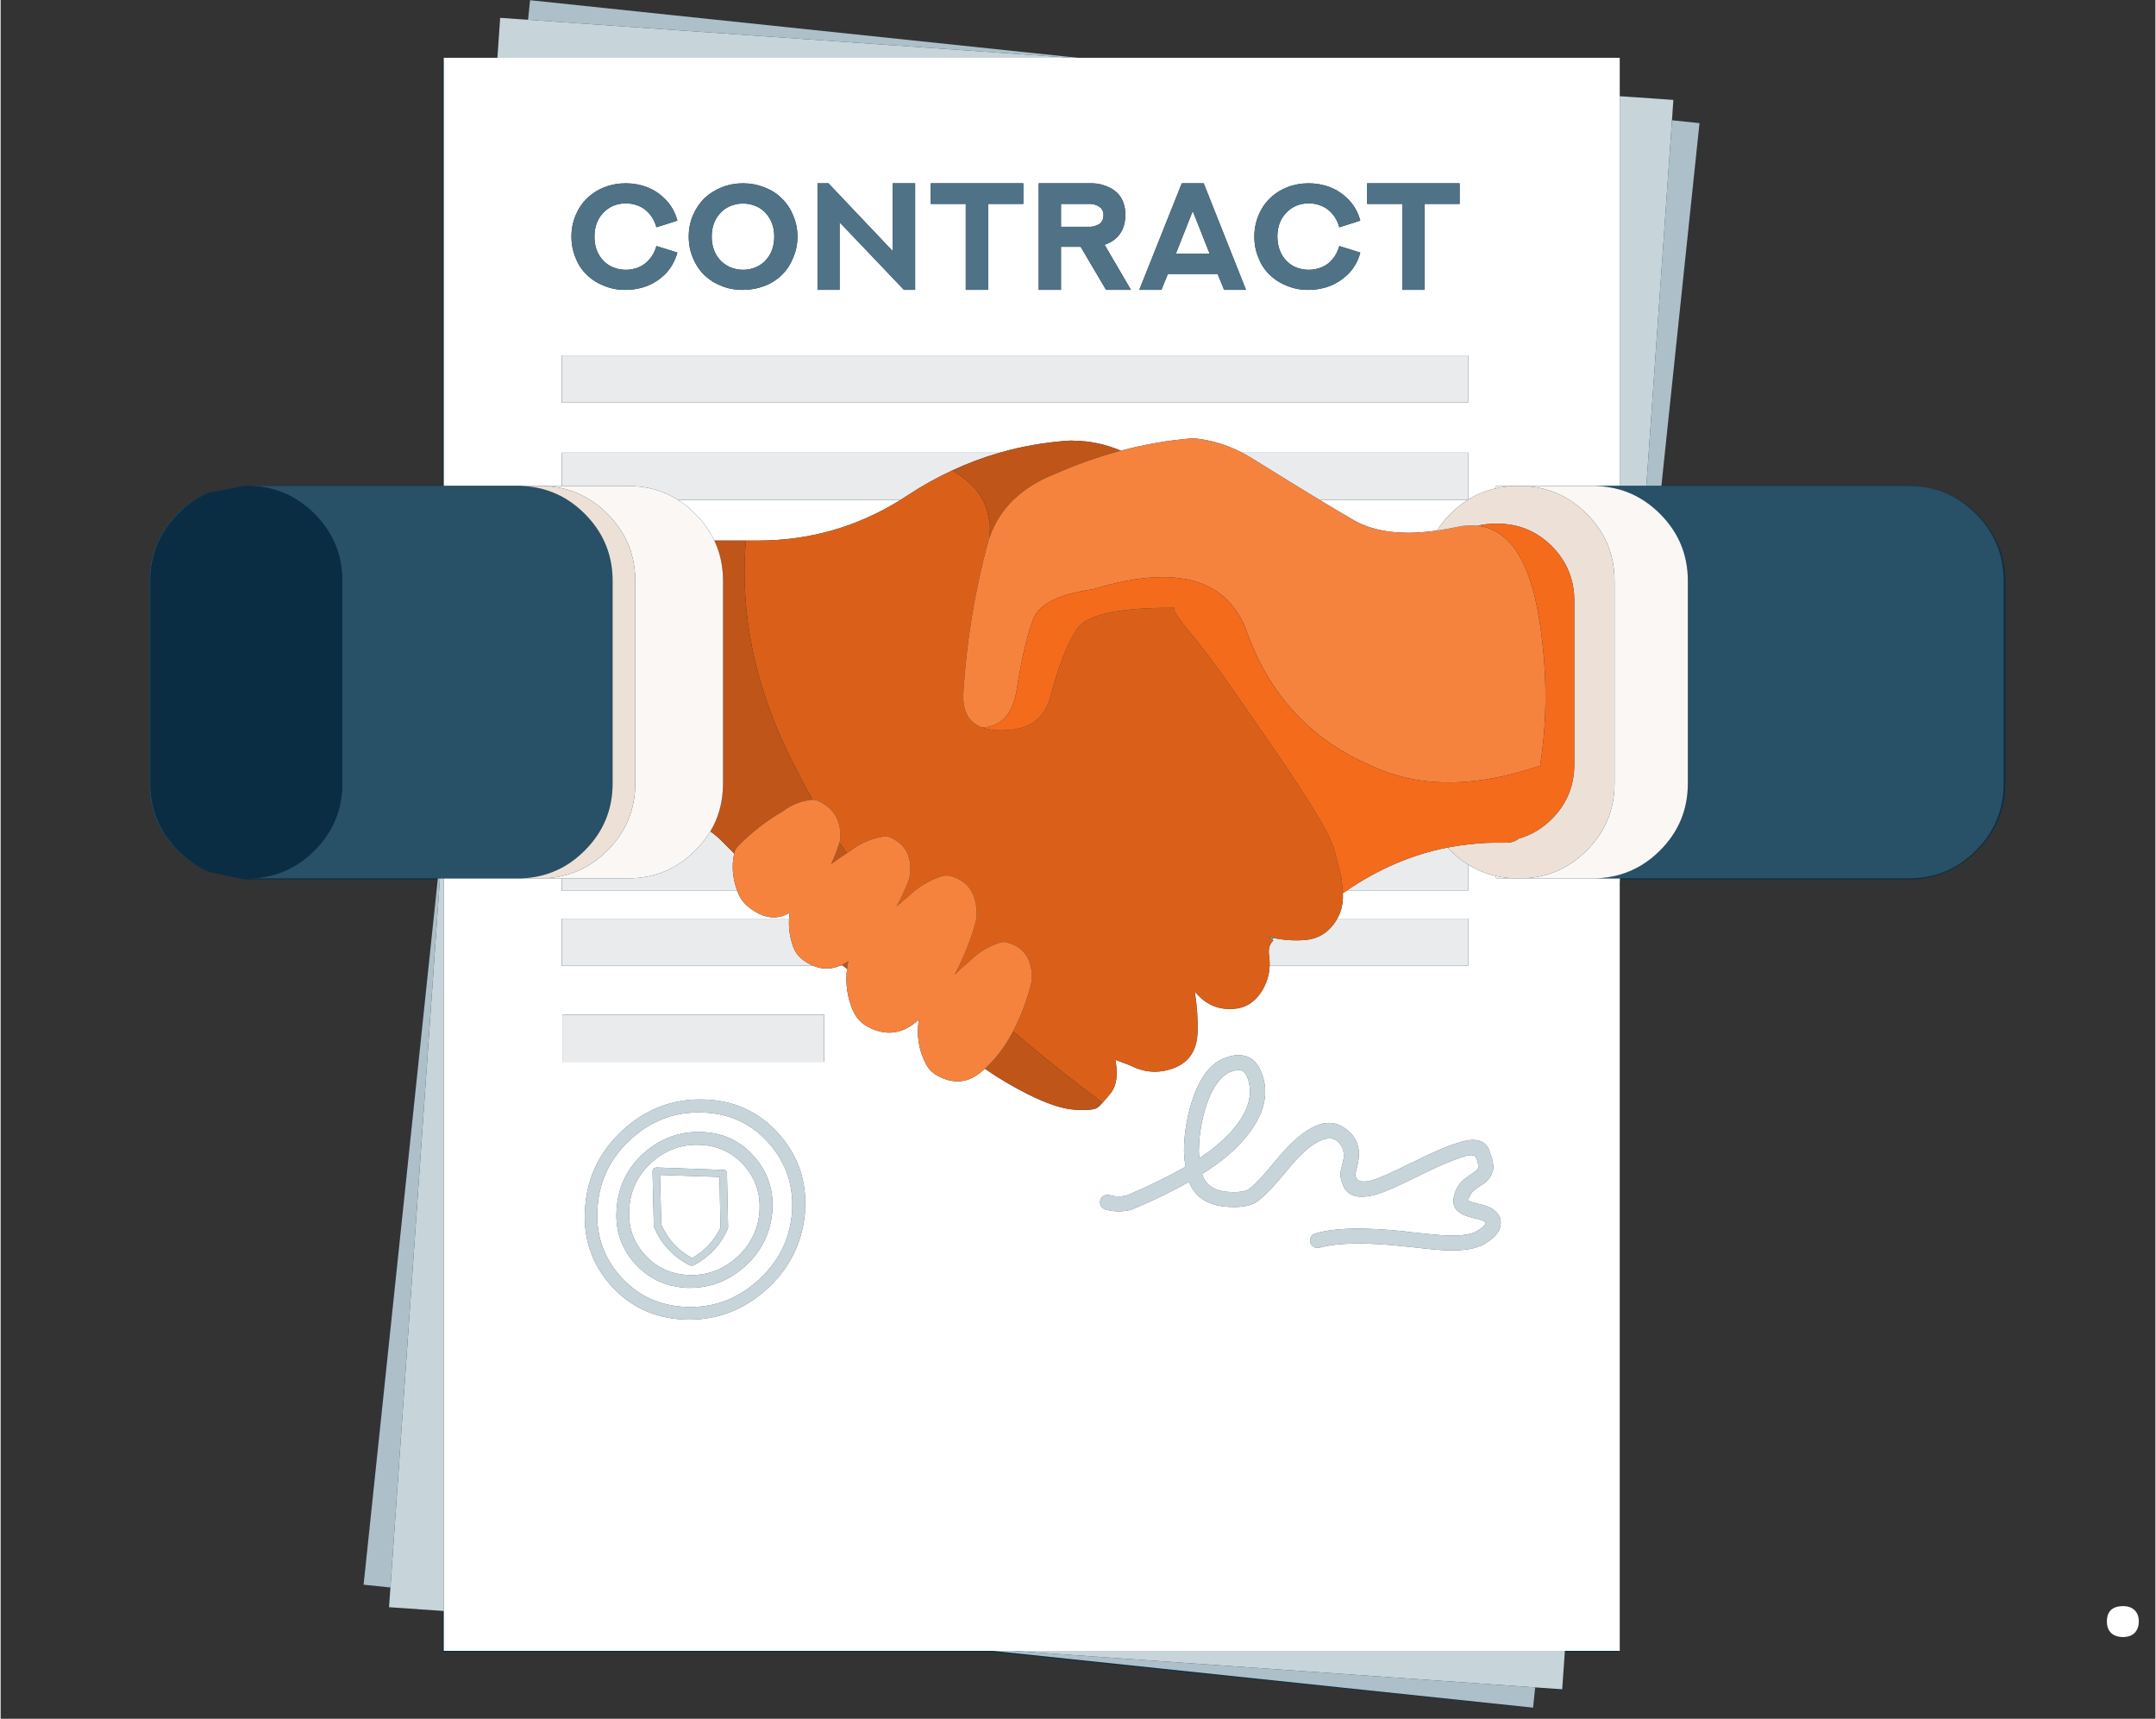
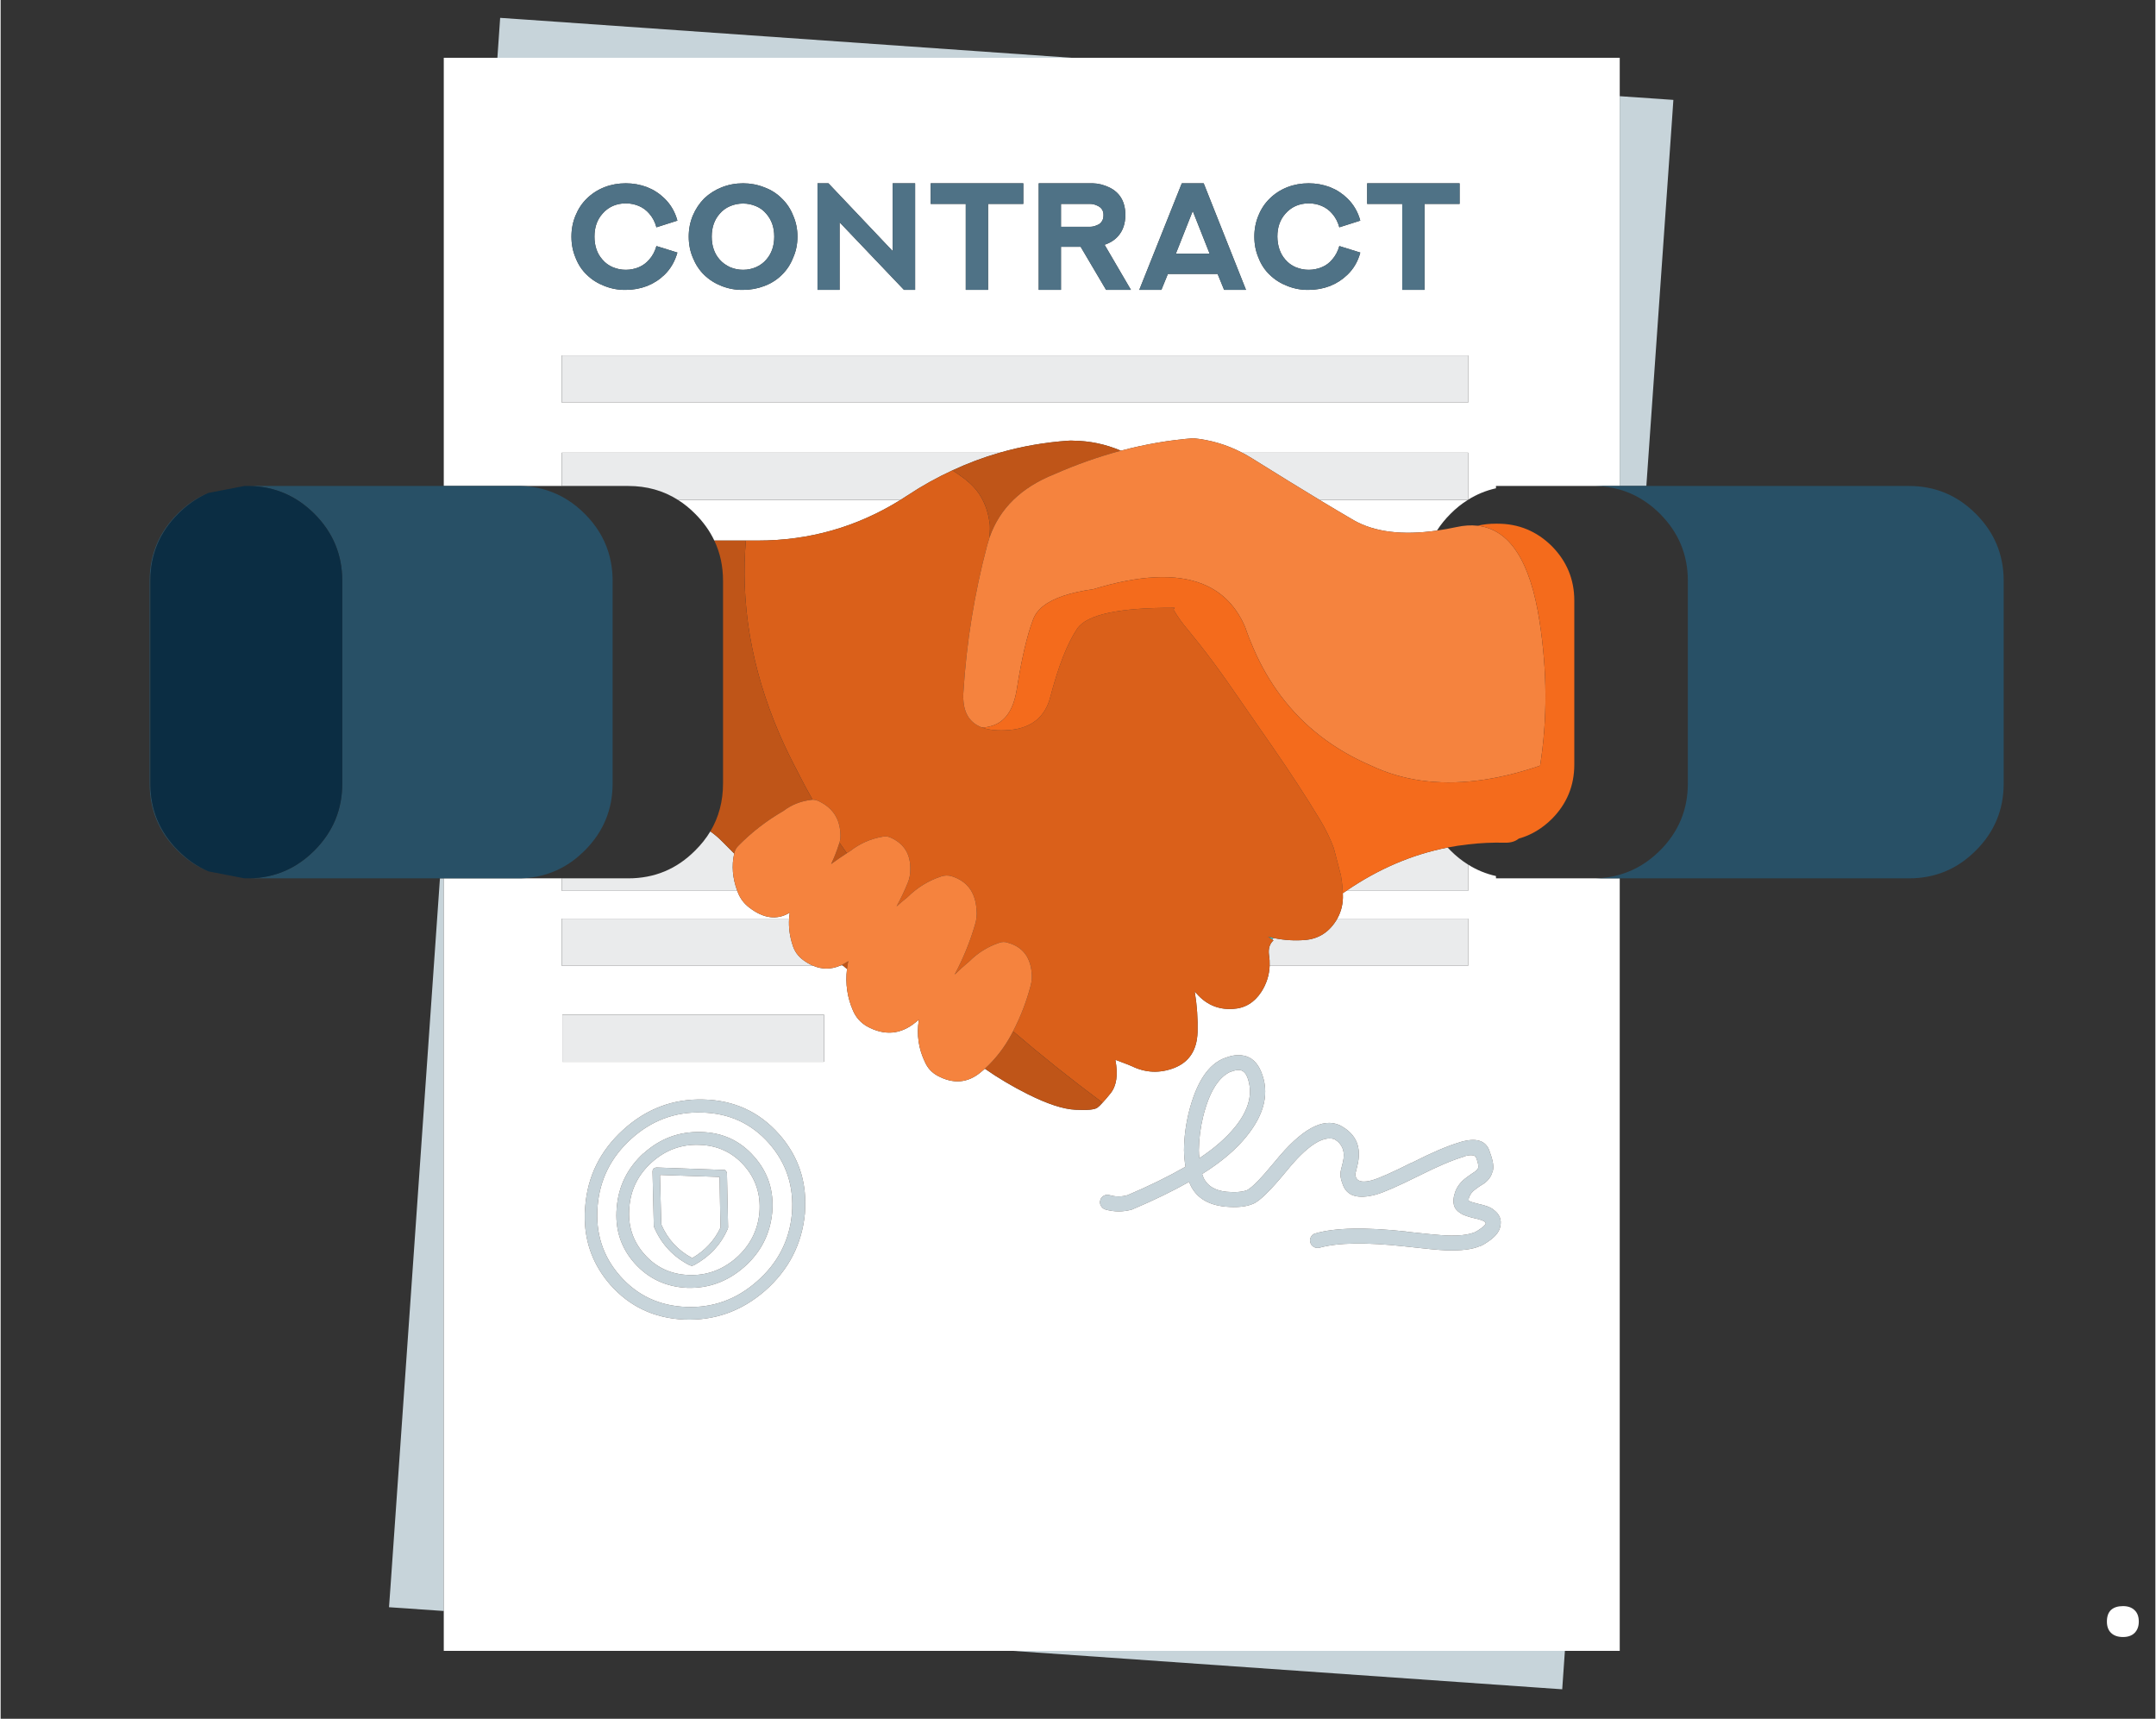
<svg xmlns="http://www.w3.org/2000/svg" width="276" viewBox="0 0 206.88 165" height="220" preserveAspectRatio="xMidYMid meet">
  <rect x="0" y="0" width="206.88" height="165" fill="#333333" stroke="none" />
  <defs>
    <g />
    <clipPath id="4f5ed92228">
-       <path d="M 14.305 0.02 L 192.477 0.02 L 192.477 163.984 L 14.305 163.984 Z M 14.305 0.02 " clip-rule="nonzero" />
-     </clipPath>
+       </clipPath>
    <clipPath id="d3f6b94095">
      <path d="M 34.617 0.02 L 163.258 0.02 L 163.258 163.984 L 34.617 163.984 Z M 34.617 0.02 " clip-rule="nonzero" />
    </clipPath>
    <clipPath id="28204fb403">
      <path d="M 14.305 46 L 192.477 46 L 192.477 85 L 14.305 85 Z M 14.305 46 " clip-rule="nonzero" />
    </clipPath>
    <clipPath id="1c91490e1d">
      <path d="M 14.305 46 L 33 46 L 33 85 L 14.305 85 Z M 14.305 46 " clip-rule="nonzero" />
    </clipPath>
  </defs>
  <g clip-path="url(#4f5ed92228)">
    <path fill="#0b2d43" d="M 189.723 49.316 C 187.953 47.535 185.73 46.637 183.211 46.637 L 159.453 46.637 L 163.113 11.812 L 160.469 11.539 L 160.586 9.59 L 155.418 9.234 L 155.418 5.637 L 103.445 5.637 L 50.832 0.062 L 50.637 1.922 L 47.961 1.77 L 47.695 5.637 L 42.457 5.637 L 42.457 46.637 L 23.41 46.637 L 19.953 47.312 C 18.867 47.75 17.879 48.422 16.98 49.32 C 15.195 51.105 14.305 53.254 14.305 55.762 L 14.305 75.211 C 14.305 77.73 15.195 79.875 16.98 81.645 C 17.879 82.547 18.875 83.27 19.965 83.703 L 23.41 84.426 L 41.977 84.426 L 34.848 152.184 L 37.426 152.426 L 37.246 154.301 L 42.457 154.652 L 42.457 158.586 L 95.223 158.586 L 147.133 163.984 L 147.336 162.016 L 149.93 162.234 L 150.188 158.586 L 155.418 158.586 L 155.418 84.715 L 155.496 84.426 L 183.211 84.426 C 185.73 84.426 187.953 83.48 189.723 81.699 C 191.504 79.93 192.477 77.73 192.477 75.211 L 192.477 55.762 C 192.477 53.254 191.504 51.102 189.723 49.316 " fill-opacity="1" fill-rule="evenodd" />
  </g>
  <g clip-path="url(#d3f6b94095)">
-     <path fill="#adbfc8" d="M 97.137 158.477 L 147.336 161.988 L 147.133 163.934 L 95.223 158.477 Z M 37.426 152.398 L 34.848 152.133 L 41.977 84.32 L 42.18 84.32 Z M 50.637 1.898 L 50.832 0.02 L 103.445 5.547 L 102.805 5.547 Z M 155.496 84.32 L 155.453 84.715 L 155.453 84.32 Z M 158.008 46.652 L 160.469 11.543 L 163.113 11.82 L 159.453 46.652 L 158.008 46.652 " fill-opacity="1" fill-rule="evenodd" />
-   </g>
+     </g>
  <path fill="#c7d4da" d="M 115.043 110.398 L 115.043 110.418 C 115.043 110.68 115.062 110.934 115.098 111.184 C 116.547 110.223 117.691 109.219 118.535 108.172 C 119.879 106.508 120.266 104.914 119.695 103.395 C 119.551 103.039 119.336 102.816 119.051 102.734 L 119.07 102.734 C 118.785 102.688 118.457 102.742 118.09 102.895 L 118.09 102.879 C 116.914 103.414 116.035 104.852 115.453 107.191 C 115.191 108.273 115.055 109.344 115.043 110.398 Z M 105.637 115.746 C 105.539 115.57 105.523 115.391 105.582 115.211 C 105.629 115.023 105.742 114.879 105.922 114.785 C 106.102 114.691 106.285 114.672 106.473 114.73 C 107.043 114.898 107.621 114.898 108.203 114.73 C 110.27 113.852 112.121 112.945 113.762 112.004 C 113.68 111.52 113.629 110.988 113.617 110.418 L 113.617 110.398 C 113.629 109.223 113.777 108.043 114.062 106.852 C 114.789 103.906 115.953 102.141 117.555 101.559 L 117.574 101.559 C 118.238 101.297 118.832 101.227 119.355 101.344 L 119.375 101.344 C 120.109 101.5 120.656 102.004 121.012 102.859 C 121.844 104.832 121.387 106.898 119.641 109.062 C 118.629 110.336 117.207 111.547 115.363 112.699 C 115.387 112.805 115.422 112.906 115.473 113.004 L 115.453 112.984 C 115.82 113.828 116.582 114.305 117.734 114.41 C 118.555 114.484 119.203 114.43 119.676 114.25 C 120.152 114.012 121.047 113.09 122.367 111.488 C 124.871 108.41 126.945 107.258 128.586 108.027 C 128.609 108.043 128.633 108.055 128.656 108.066 C 130.164 108.875 130.699 110.156 130.258 111.914 C 130.246 111.965 130.184 112.23 130.062 112.719 C 130.062 112.824 130.094 112.949 130.152 113.09 L 130.168 113.109 C 130.371 113.453 130.871 113.52 131.668 113.305 C 132.367 113.105 133.637 112.539 135.48 111.613 L 135.48 111.629 C 137.391 110.656 138.918 110.004 140.059 109.668 L 140.043 109.668 C 141.645 109.168 142.617 109.461 142.965 110.543 L 142.965 110.562 C 143.297 111.418 143.391 112.051 143.25 112.469 C 143.234 112.469 143.23 112.473 143.23 112.484 C 143.113 112.949 142.824 113.336 142.375 113.645 C 142.363 113.645 142.352 113.648 142.34 113.664 C 142.066 113.828 141.828 113.988 141.629 114.145 L 141.609 114.16 C 141.301 114.375 141.094 114.637 140.984 114.945 C 140.938 115.09 140.934 115.203 140.969 115.285 C 141.133 115.367 141.438 115.465 141.875 115.57 C 142.551 115.711 143.023 115.887 143.285 116.086 L 143.301 116.105 C 143.918 116.543 144.145 117.098 143.977 117.762 L 143.977 117.781 C 143.883 118.207 143.586 118.613 143.086 118.992 C 142.684 119.301 142.32 119.523 142 119.652 L 142 119.633 C 141.277 119.945 140.203 120.074 138.777 120.027 C 138.125 120.004 136.805 119.879 134.82 119.652 C 131.113 119.246 128.383 119.289 126.625 119.777 C 126.434 119.824 126.254 119.801 126.09 119.707 C 125.91 119.609 125.801 119.469 125.75 119.277 C 125.691 119.086 125.711 118.91 125.805 118.742 C 125.898 118.566 126.043 118.453 126.234 118.406 C 128.109 117.855 131.027 117.797 134.98 118.227 L 134.98 118.242 C 136.906 118.457 138.188 118.574 138.828 118.602 C 139.98 118.648 140.859 118.551 141.469 118.316 L 141.484 118.316 C 141.699 118.219 141.945 118.066 142.234 117.852 C 142.422 117.707 142.543 117.57 142.59 117.441 C 142.578 117.371 142.535 117.312 142.465 117.262 C 142.285 117.156 141.988 117.055 141.574 116.961 L 141.555 116.961 C 140.891 116.805 140.434 116.645 140.184 116.48 L 140.164 116.461 C 139.5 116.07 139.32 115.414 139.633 114.5 L 139.633 114.484 C 139.832 113.898 140.219 113.406 140.789 113.004 C 141.027 112.824 141.293 112.641 141.59 112.449 L 141.555 112.469 C 141.711 112.359 141.816 112.238 141.875 112.094 C 141.875 112.082 141.875 112.07 141.875 112.059 C 141.898 111.855 141.824 111.527 141.645 111.078 C 141.477 110.852 141.086 110.836 140.469 111.023 L 140.469 111.043 C 139.387 111.363 137.938 111.98 136.121 112.895 C 134.16 113.871 132.801 114.465 132.039 114.68 C 130.27 115.152 129.203 114.805 128.832 113.625 C 128.645 113.164 128.59 112.754 128.672 112.398 L 128.672 112.379 C 128.793 111.879 128.859 111.613 128.871 111.578 C 129.117 110.578 128.848 109.836 128.051 109.348 L 128.031 109.348 C 126.914 109.016 125.395 110.031 123.473 112.398 C 121.914 114.297 120.832 115.355 120.227 115.57 C 119.598 115.844 118.727 115.934 117.609 115.836 L 117.594 115.836 C 115.82 115.66 114.668 114.887 114.133 113.52 C 114.125 113.496 114.117 113.473 114.117 113.449 C 112.516 114.352 110.715 115.227 108.719 116.07 C 108.684 116.082 108.66 116.094 108.648 116.105 C 107.781 116.355 106.918 116.355 106.062 116.105 C 105.875 116.047 105.73 115.926 105.637 115.746 Z M 62.68 112.199 C 62.691 112.176 62.707 112.164 62.73 112.164 C 62.801 112.109 62.883 112.078 62.984 112.078 L 69.398 112.309 L 69.414 112.289 C 69.484 112.289 69.559 112.32 69.629 112.379 C 69.676 112.449 69.703 112.523 69.719 112.594 L 69.734 112.609 L 69.844 117.852 C 69.828 117.875 69.824 117.898 69.824 117.922 C 69.812 117.945 69.805 117.969 69.805 117.992 L 69.789 118.012 C 69.137 119.496 68.055 120.648 66.547 121.469 C 66.512 121.484 66.48 121.488 66.457 121.488 C 66.422 121.512 66.391 121.523 66.367 121.523 C 66.309 121.512 66.254 121.492 66.207 121.469 L 66.207 121.488 C 64.602 120.68 63.453 119.457 62.75 117.816 L 62.73 117.797 C 62.723 117.75 62.715 117.715 62.715 117.691 L 62.59 112.449 C 62.59 112.355 62.621 112.27 62.68 112.199 Z M 60.363 115.91 C 60.207 117.645 60.691 119.141 61.809 120.402 C 62.91 121.66 64.324 122.328 66.047 122.398 C 67.758 122.469 69.281 121.922 70.625 120.758 C 71.945 119.582 72.688 118.137 72.852 116.426 C 72.996 114.668 72.504 113.152 71.375 111.879 C 70.246 110.609 68.809 109.949 67.062 109.902 C 65.352 109.84 63.836 110.398 62.52 111.578 C 61.211 112.754 60.492 114.199 60.363 115.91 Z M 63.43 117.547 C 64.047 118.973 65.039 120.051 66.402 120.773 C 67.641 120.051 68.539 119.074 69.113 117.852 L 69.023 112.984 L 63.305 112.789 Z M 61.754 110.703 C 63.332 109.289 65.16 108.613 67.242 108.672 C 69.309 108.719 71.008 109.504 72.336 111.023 C 73.68 112.531 74.262 114.32 74.082 116.391 C 73.879 118.48 72.984 120.227 71.391 121.629 C 69.789 123.031 67.961 123.699 65.906 123.629 C 63.859 123.531 62.176 122.734 60.844 121.238 C 59.539 119.754 58.973 117.988 59.152 115.945 C 59.316 113.875 60.18 112.129 61.734 110.703 Z M 67.328 106.801 C 64.766 106.715 62.5 107.559 60.543 109.328 C 58.594 111.09 57.52 113.246 57.316 115.801 C 57.102 118.383 57.82 120.609 59.473 122.488 C 61.125 124.363 63.23 125.355 65.797 125.461 C 68.363 125.57 70.633 124.758 72.605 123.02 C 74.609 121.273 75.734 119.105 75.973 116.516 C 76.184 113.91 75.449 111.656 73.762 109.742 C 72.074 107.84 69.93 106.859 67.328 106.801 Z M 74.742 108.883 C 76.379 110.738 77.219 112.883 77.254 115.32 C 77.254 115.699 77.242 116.094 77.219 116.496 C 76.934 119.445 75.656 121.914 73.387 123.914 C 71.129 125.875 68.539 126.793 65.621 126.676 C 62.746 126.543 60.383 125.43 58.527 123.324 C 56.949 121.508 56.133 119.414 56.086 117.051 C 56.074 116.645 56.086 116.242 56.125 115.836 C 56.348 112.926 57.566 110.465 59.777 108.457 C 61.996 106.438 64.57 105.469 67.488 105.551 C 70.426 105.621 72.84 106.734 74.742 108.883 Z M 37.426 152.398 L 42.18 84.32 L 42.547 84.32 L 42.547 154.652 L 37.289 154.289 Z M 147.336 161.988 L 97.137 158.477 L 150.188 158.477 L 149.93 162.168 Z M 102.805 5.547 L 47.695 5.547 L 47.961 1.715 L 50.637 1.898 Z M 155.453 46.652 L 155.453 9.234 L 160.602 9.59 L 160.469 11.543 L 158.008 46.652 L 155.453 46.652 " fill-opacity="1" fill-rule="evenodd" />
  <path fill="#ffffff" d="M 115.043 110.398 C 115.055 109.344 115.191 108.273 115.453 107.191 C 116.035 104.852 116.914 103.414 118.09 102.879 L 118.09 102.895 C 118.457 102.742 118.785 102.688 119.07 102.734 L 119.051 102.734 C 119.336 102.816 119.551 103.039 119.695 103.395 C 120.266 104.914 119.879 106.508 118.535 108.172 C 117.691 109.219 116.547 110.223 115.098 111.184 C 115.062 110.934 115.043 110.68 115.043 110.418 Z M 105.637 115.746 C 105.73 115.926 105.875 116.047 106.062 116.105 C 106.918 116.355 107.781 116.355 108.648 116.105 C 108.66 116.094 108.684 116.082 108.719 116.07 C 110.715 115.227 112.516 114.352 114.117 113.449 C 114.117 113.473 114.125 113.496 114.133 113.52 C 114.668 114.887 115.82 115.66 117.594 115.836 L 117.609 115.836 C 118.727 115.934 119.598 115.844 120.227 115.57 C 120.832 115.355 121.914 114.297 123.473 112.398 C 125.395 110.031 126.914 109.016 128.031 109.348 L 128.051 109.348 C 128.848 109.836 129.117 110.578 128.871 111.578 C 128.859 111.613 128.793 111.879 128.672 112.379 L 128.672 112.398 C 128.59 112.754 128.645 113.164 128.832 113.625 C 129.203 114.805 130.27 115.152 132.039 114.68 C 132.801 114.465 134.16 113.871 136.121 112.895 C 137.938 111.98 139.387 111.363 140.469 111.043 L 140.469 111.023 C 141.086 110.836 141.477 110.852 141.645 111.078 C 141.824 111.527 141.898 111.855 141.875 112.059 C 141.875 112.07 141.875 112.082 141.875 112.094 C 141.816 112.238 141.711 112.359 141.555 112.469 L 141.59 112.449 C 141.293 112.641 141.027 112.824 140.789 113.004 C 140.219 113.406 139.832 113.898 139.633 114.484 L 139.633 114.5 C 139.32 115.414 139.5 116.07 140.164 116.461 L 140.184 116.48 C 140.434 116.645 140.891 116.805 141.555 116.961 L 141.574 116.961 C 141.988 117.055 142.285 117.156 142.465 117.262 C 142.535 117.312 142.578 117.371 142.59 117.441 C 142.543 117.57 142.422 117.707 142.234 117.852 C 141.945 118.066 141.699 118.219 141.484 118.316 L 141.469 118.316 C 140.859 118.551 139.98 118.648 138.828 118.602 C 138.188 118.574 136.906 118.457 134.98 118.242 L 134.98 118.227 C 131.027 117.797 128.109 117.855 126.234 118.406 C 126.043 118.453 125.898 118.566 125.805 118.742 C 125.711 118.91 125.691 119.086 125.75 119.277 C 125.801 119.469 125.91 119.609 126.09 119.707 C 126.254 119.801 126.434 119.824 126.625 119.777 C 128.383 119.289 131.113 119.246 134.82 119.652 C 136.805 119.879 138.125 120.004 138.777 120.027 C 140.203 120.074 141.277 119.945 142 119.633 L 142 119.652 C 142.32 119.523 142.684 119.301 143.086 118.992 C 143.586 118.613 143.883 118.207 143.977 117.781 L 143.977 117.762 C 144.145 117.098 143.918 116.543 143.301 116.105 L 143.285 116.086 C 143.023 115.887 142.551 115.711 141.875 115.57 C 141.438 115.465 141.133 115.367 140.969 115.285 C 140.934 115.203 140.938 115.09 140.984 114.945 C 141.094 114.637 141.301 114.375 141.609 114.16 L 141.629 114.145 C 141.828 113.988 142.066 113.828 142.34 113.664 C 142.352 113.648 142.363 113.645 142.375 113.645 C 142.824 113.336 143.113 112.949 143.23 112.484 C 143.23 112.473 143.234 112.469 143.25 112.469 C 143.391 112.051 143.297 111.418 142.965 110.562 L 142.965 110.543 C 142.617 109.461 141.645 109.168 140.043 109.668 L 140.059 109.668 C 138.918 110.004 137.391 110.656 135.48 111.629 L 135.48 111.613 C 133.637 112.539 132.367 113.105 131.668 113.305 C 130.871 113.52 130.371 113.453 130.168 113.109 L 130.152 113.09 C 130.094 112.949 130.062 112.824 130.062 112.719 C 130.184 112.23 130.246 111.965 130.258 111.914 C 130.699 110.156 130.164 108.875 128.656 108.066 C 128.633 108.055 128.609 108.043 128.586 108.027 C 126.945 107.258 124.871 108.41 122.367 111.488 C 121.047 113.09 120.152 114.012 119.676 114.25 C 119.203 114.43 118.555 114.484 117.734 114.41 C 116.582 114.305 115.82 113.828 115.453 112.984 L 115.473 113.004 C 115.422 112.906 115.387 112.805 115.363 112.699 C 117.207 111.547 118.629 110.336 119.641 109.062 C 121.387 106.898 121.844 104.832 121.012 102.859 C 120.656 102.004 120.109 101.5 119.375 101.344 L 119.355 101.344 C 118.832 101.227 118.238 101.297 117.574 101.559 L 117.555 101.559 C 115.953 102.141 114.789 103.906 114.062 106.852 C 113.777 108.043 113.629 109.223 113.617 110.398 L 113.617 110.418 C 113.629 110.988 113.68 111.52 113.762 112.004 C 112.121 112.945 110.27 113.852 108.203 114.73 C 107.621 114.898 107.043 114.898 106.473 114.73 C 106.285 114.672 106.102 114.691 105.922 114.785 C 105.742 114.879 105.629 115.023 105.582 115.211 C 105.523 115.391 105.539 115.57 105.637 115.746 Z M 61.754 110.703 L 61.734 110.703 C 60.18 112.129 59.316 113.875 59.152 115.945 C 58.973 117.988 59.539 119.754 60.844 121.238 C 62.176 122.734 63.859 123.531 65.906 123.629 C 67.961 123.699 69.789 123.031 71.391 121.629 C 72.984 120.227 73.879 118.48 74.082 116.391 C 74.262 114.32 73.68 112.531 72.336 111.023 C 71.008 109.504 69.309 108.719 67.242 108.672 C 65.16 108.613 63.332 109.289 61.754 110.703 Z M 63.43 117.547 L 63.305 112.789 L 69.023 112.984 L 69.113 117.852 C 68.539 119.074 67.641 120.051 66.402 120.773 C 65.039 120.051 64.047 118.973 63.43 117.547 Z M 60.363 115.91 C 60.492 114.199 61.211 112.754 62.52 111.578 C 63.836 110.398 65.352 109.84 67.062 109.902 C 68.809 109.949 70.246 110.609 71.375 111.879 C 72.504 113.152 72.996 114.668 72.852 116.426 C 72.688 118.137 71.945 119.582 70.625 120.758 C 69.281 121.922 67.758 122.469 66.047 122.398 C 64.324 122.328 62.91 121.66 61.809 120.402 C 60.691 119.141 60.207 117.645 60.363 115.91 Z M 62.68 112.199 C 62.621 112.27 62.59 112.355 62.59 112.449 L 62.715 117.691 C 62.715 117.715 62.723 117.75 62.73 117.797 L 62.75 117.816 C 63.453 119.457 64.602 120.68 66.207 121.488 L 66.207 121.469 C 66.254 121.492 66.309 121.512 66.367 121.523 C 66.391 121.523 66.422 121.512 66.457 121.488 C 66.48 121.488 66.512 121.484 66.547 121.469 C 68.055 120.648 69.137 119.496 69.789 118.012 L 69.805 117.992 C 69.805 117.969 69.812 117.945 69.824 117.922 C 69.824 117.898 69.828 117.875 69.844 117.852 L 69.734 112.609 L 69.719 112.594 C 69.703 112.523 69.676 112.449 69.629 112.379 C 69.559 112.32 69.484 112.289 69.414 112.289 L 69.398 112.309 L 62.984 112.078 C 62.883 112.078 62.801 112.109 62.73 112.164 C 62.707 112.164 62.691 112.176 62.68 112.199 Z M 79.055 101.934 L 79.055 97.406 L 53.93 97.406 L 53.93 101.934 Z M 74.742 108.883 C 72.84 106.734 70.426 105.621 67.488 105.551 C 64.57 105.469 61.996 106.438 59.777 108.457 C 57.566 110.465 56.348 112.926 56.125 115.836 C 56.086 116.242 56.074 116.645 56.086 117.051 C 56.133 119.414 56.949 121.508 58.527 123.324 C 60.383 125.43 62.746 126.543 65.621 126.676 C 68.539 126.793 71.129 125.875 73.387 123.914 C 75.656 121.914 76.934 119.445 77.219 116.496 C 77.242 116.094 77.254 115.699 77.254 115.32 C 77.219 112.883 76.379 110.738 74.742 108.883 Z M 67.328 106.801 C 69.93 106.859 72.074 107.84 73.762 109.742 C 75.449 111.656 76.184 113.91 75.973 116.516 C 75.734 119.105 74.609 121.273 72.605 123.02 C 70.633 124.758 68.363 125.57 65.797 125.461 C 63.23 125.355 61.125 124.363 59.473 122.488 C 57.82 120.609 57.102 118.383 57.316 115.801 C 57.52 113.246 58.594 111.09 60.543 109.328 C 62.5 107.559 64.766 106.715 67.328 106.801 Z M 65.039 47.992 L 86.395 47.992 C 82.211 50.594 77.637 51.895 72.676 51.895 C 72.297 51.895 71.922 51.895 71.551 51.895 C 70.543 51.895 69.535 51.895 68.523 51.895 C 68.086 50.969 67.473 50.113 66.688 49.328 C 66.172 48.805 65.621 48.359 65.039 47.992 Z M 69.039 20.52 C 69.312 20.199 69.645 19.953 70.039 19.789 C 70.43 19.621 70.848 19.539 71.285 19.539 C 71.715 19.539 72.121 19.621 72.516 19.789 C 72.918 19.953 73.25 20.199 73.512 20.52 C 74.023 21.102 74.277 21.832 74.277 22.711 C 74.277 23.602 74.023 24.34 73.512 24.922 C 73.25 25.23 72.918 25.477 72.516 25.652 C 72.121 25.82 71.715 25.902 71.285 25.902 C 70.855 25.902 70.441 25.82 70.039 25.652 C 69.633 25.465 69.301 25.219 69.039 24.922 C 68.531 24.352 68.273 23.617 68.273 22.711 C 68.273 21.82 68.531 21.09 69.039 20.52 Z M 66.066 22.711 C 66.066 23.438 66.195 24.109 66.457 24.727 C 66.719 25.379 67.082 25.934 67.543 26.383 C 68.02 26.848 68.578 27.203 69.219 27.453 C 69.883 27.715 70.57 27.84 71.285 27.828 C 71.996 27.828 72.68 27.703 73.332 27.453 C 73.988 27.203 74.547 26.848 75.008 26.383 C 75.484 25.922 75.848 25.367 76.094 24.727 C 76.371 24.109 76.504 23.438 76.504 22.711 C 76.504 22 76.371 21.328 76.094 20.699 C 75.848 20.066 75.484 19.52 75.008 19.059 C 74.535 18.582 73.977 18.227 73.332 17.988 C 72.68 17.727 71.996 17.598 71.285 17.598 C 70.562 17.598 69.871 17.727 69.219 17.988 C 68.59 18.238 68.031 18.594 67.543 19.059 C 67.082 19.531 66.719 20.078 66.457 20.699 C 66.195 21.328 66.066 22 66.066 22.711 Z M 55.195 20.699 C 54.934 21.328 54.805 22 54.805 22.711 C 54.805 23.438 54.934 24.109 55.195 24.727 C 55.445 25.379 55.809 25.934 56.285 26.383 C 56.758 26.848 57.32 27.203 57.977 27.453 C 58.629 27.715 59.312 27.84 60.023 27.828 C 60.738 27.828 61.418 27.703 62.074 27.453 C 62.703 27.203 63.262 26.84 63.75 26.367 C 64.332 25.797 64.738 25.09 64.977 24.246 L 62.965 23.621 C 62.82 24.133 62.59 24.566 62.27 24.922 C 61.996 25.242 61.664 25.488 61.273 25.652 C 60.867 25.82 60.453 25.902 60.023 25.902 C 59.598 25.902 59.18 25.82 58.777 25.652 C 58.387 25.488 58.051 25.242 57.781 24.922 C 57.27 24.352 57.016 23.617 57.016 22.711 C 57.016 21.82 57.27 21.09 57.781 20.52 C 58.051 20.199 58.387 19.949 58.777 19.77 C 59.168 19.605 59.586 19.52 60.023 19.52 C 60.453 19.52 60.867 19.605 61.273 19.77 C 61.664 19.938 61.996 20.18 62.27 20.5 C 62.59 20.859 62.82 21.297 62.965 21.82 L 64.977 21.18 C 64.754 20.348 64.344 19.641 63.75 19.059 C 63.262 18.582 62.703 18.219 62.074 17.969 C 61.41 17.719 60.727 17.598 60.023 17.598 C 59.301 17.598 58.617 17.719 57.977 17.969 C 57.336 18.219 56.77 18.582 56.285 19.059 C 55.82 19.508 55.457 20.055 55.195 20.699 Z M 107.988 20.66 C 107.988 19.379 107.473 18.488 106.438 17.988 C 105.902 17.738 105.379 17.609 104.871 17.598 L 99.668 17.598 L 99.668 27.828 L 101.805 27.828 L 101.805 23.691 L 103.695 23.691 L 106.137 27.828 L 108.523 27.828 L 105.992 23.496 C 106.551 23.309 106.992 23.02 107.312 22.641 C 107.75 22.141 107.977 21.48 107.988 20.66 Z M 101.805 19.574 L 104.602 19.574 C 104.816 19.574 105.031 19.621 105.242 19.719 C 105.684 19.895 105.898 20.211 105.887 20.66 C 105.887 20.934 105.82 21.148 105.691 21.305 C 105.594 21.445 105.445 21.555 105.242 21.625 C 105.031 21.719 104.824 21.77 104.621 21.77 L 101.805 21.77 Z M 92.664 19.574 L 92.664 27.828 L 94.805 27.828 L 94.805 19.574 L 98.188 19.574 L 98.188 17.598 L 89.297 17.598 L 89.297 19.574 Z M 85.645 17.598 L 85.645 24.102 L 79.48 17.598 L 78.43 17.598 L 78.43 27.828 L 80.551 27.828 L 80.551 21.34 L 86.734 27.828 L 87.801 27.828 L 87.801 17.598 Z M 140.895 38.648 L 140.895 34.121 L 53.879 34.121 L 53.879 38.648 Z M 140.871 47.992 C 140.281 48.355 139.727 48.801 139.203 49.328 C 138.695 49.836 138.262 50.371 137.902 50.934 C 134.57 51.41 131.902 51.078 129.902 49.934 C 128.957 49.383 127.867 48.738 126.633 47.992 Z M 112.836 24.352 L 114.457 20.254 L 116.078 24.352 Z M 124.344 19.77 C 124.734 19.605 125.152 19.52 125.59 19.52 C 126.031 19.52 126.445 19.605 126.84 19.77 C 127.23 19.938 127.562 20.18 127.836 20.5 C 128.156 20.859 128.387 21.297 128.531 21.82 L 130.543 21.18 C 130.32 20.348 129.906 19.641 129.316 19.059 C 128.828 18.582 128.27 18.219 127.641 17.969 C 126.977 17.719 126.293 17.598 125.59 17.598 C 124.867 17.598 124.184 17.719 123.543 17.969 C 122.902 18.219 122.336 18.582 121.852 19.059 C 121.387 19.508 121.023 20.055 120.762 20.699 C 120.5 21.328 120.371 22 120.371 22.711 C 120.371 23.438 120.5 24.109 120.762 24.727 C 121.012 25.379 121.375 25.934 121.852 26.383 C 122.324 26.848 122.891 27.203 123.543 27.453 C 124.195 27.715 124.879 27.84 125.59 27.828 C 126.305 27.828 126.988 27.703 127.641 27.453 C 128.27 27.203 128.828 26.84 129.316 26.367 C 129.906 25.797 130.32 25.09 130.543 24.246 L 128.531 23.621 C 128.387 24.133 128.156 24.566 127.836 24.922 C 127.574 25.242 127.242 25.488 126.84 25.652 C 126.434 25.82 126.02 25.902 125.59 25.902 C 125.164 25.902 124.75 25.82 124.344 25.652 C 123.953 25.488 123.621 25.242 123.348 24.922 C 122.848 24.352 122.594 23.617 122.582 22.711 C 122.582 21.82 122.836 21.09 123.348 20.52 C 123.621 20.199 123.953 19.949 124.344 19.77 Z M 113.406 17.598 L 109.324 27.828 L 111.445 27.828 L 112.07 26.297 L 116.844 26.297 L 117.469 27.828 L 119.57 27.828 L 115.508 17.598 Z M 140.078 17.598 L 131.203 17.598 L 131.203 19.574 L 134.57 19.574 L 134.57 27.828 L 136.711 27.828 L 136.711 19.574 L 140.078 19.574 Z M 140.895 83 C 141.723 83.52 142.617 83.887 143.57 84.098 L 143.57 84.32 L 155.453 84.32 L 155.453 158.477 L 42.547 158.477 L 42.547 84.32 L 53.879 84.32 L 53.879 85.516 L 70.723 85.516 C 70.75 85.586 70.773 85.656 70.805 85.727 C 71.031 86.285 71.387 86.75 71.875 87.121 C 73.238 88.176 74.523 88.348 75.723 87.637 C 75.734 87.629 75.75 87.617 75.766 87.609 C 75.738 87.801 75.715 87.996 75.703 88.188 L 53.879 88.188 L 53.879 92.715 L 78.02 92.715 C 78.871 93.07 79.723 93.07 80.566 92.715 L 80.898 92.715 C 81.016 92.816 81.141 92.918 81.262 93.02 C 81.09 94.43 81.289 95.773 81.852 97.047 C 82.125 97.668 82.555 98.152 83.152 98.512 C 84.84 99.449 86.406 99.324 87.855 98.137 C 87.957 98.051 88.059 97.969 88.156 97.887 L 88.168 97.887 C 88.16 97.898 88.16 97.91 88.156 97.922 C 87.934 99.348 88.133 100.703 88.762 101.988 C 89.012 102.543 89.41 102.973 89.957 103.27 C 91.477 104.09 92.867 103.973 94.125 102.914 C 94.254 102.805 94.379 102.699 94.5 102.594 C 95.773 103.484 97.145 104.297 98.617 105.035 C 100.516 105.984 102.043 106.484 103.195 106.531 C 104.336 106.59 105.035 106.527 105.297 106.336 C 105.43 106.242 105.594 106.082 105.797 105.855 C 106.012 105.629 106.266 105.332 106.562 104.961 C 107.145 104.238 107.301 103.164 107.027 101.738 C 108.012 102.105 108.535 102.309 108.594 102.344 C 109.922 102.996 111.285 103.055 112.676 102.52 C 114.109 101.961 114.859 100.82 114.918 99.098 C 114.953 97.801 114.867 96.512 114.652 95.23 L 114.652 95.176 C 115.625 96.391 116.848 96.949 118.32 96.852 C 119.461 96.793 120.371 96.246 121.047 95.211 C 121.539 94.438 121.805 93.605 121.84 92.715 L 140.895 92.715 L 140.895 88.188 L 128.336 88.188 C 128.34 88.176 128.348 88.164 128.352 88.152 C 128.734 87.453 128.906 86.691 128.871 85.871 C 128.863 85.75 128.859 85.633 128.852 85.516 L 128.863 85.516 C 128.863 85.59 128.867 85.668 128.871 85.746 C 128.98 85.668 129.094 85.59 129.207 85.516 L 140.895 85.516 Z M 155.453 9.234 L 155.453 46.652 L 143.57 46.652 L 143.57 46.875 C 142.617 47.086 141.723 47.453 140.895 47.973 L 140.895 43.461 L 119.203 43.461 C 117.727 42.691 116.164 42.23 114.508 42.07 C 112.191 42.25 109.875 42.648 107.559 43.266 C 106.098 42.645 104.578 42.324 103 42.305 C 102.844 42.293 102.691 42.293 102.535 42.305 C 100.25 42.461 98.039 42.848 95.91 43.461 L 53.879 43.461 L 53.879 46.652 L 42.547 46.652 L 42.547 5.547 L 155.453 5.547 L 155.453 9.234 " fill-opacity="1" fill-rule="evenodd" />
  <path fill="#eaebec" d="M 79.055 101.934 L 53.93 101.934 L 53.93 97.406 L 79.055 97.406 Z M 80.781 92.617 C 80.82 92.652 80.859 92.684 80.898 92.715 L 80.566 92.715 C 80.637 92.688 80.711 92.652 80.781 92.617 Z M 75.703 88.188 C 75.648 89.043 75.762 89.891 76.043 90.738 C 76.219 91.32 76.559 91.793 77.059 92.164 C 77.379 92.398 77.699 92.582 78.02 92.715 L 53.879 92.715 L 53.879 88.188 Z M 70.723 85.516 L 53.879 85.516 L 53.879 84.32 L 60.258 84.32 C 62.773 84.32 64.918 83.43 66.688 81.645 C 67.266 81.074 67.75 80.461 68.141 79.812 C 68.527 80.086 68.898 80.398 69.254 80.754 C 69.656 81.152 70.047 81.543 70.43 81.934 L 70.43 81.949 C 70.172 83.105 70.27 84.293 70.723 85.516 Z M 140.895 38.648 L 53.879 38.648 L 53.879 34.121 L 140.895 34.121 Z M 140.895 83 L 140.895 85.516 L 129.207 85.516 C 132.281 83.414 135.52 82.027 138.93 81.359 C 139.016 81.457 139.109 81.551 139.203 81.645 C 139.734 82.18 140.301 82.629 140.895 83 Z M 121.84 92.715 C 121.852 92.379 121.832 92.035 121.777 91.684 C 121.695 91.074 121.836 90.605 122.207 90.273 C 122.148 90.234 122.094 90.199 122.047 90.168 C 122.109 90.129 122.176 90.09 122.242 90.051 C 123.223 90.254 124.215 90.32 125.219 90.238 C 126.57 90.133 127.609 89.449 128.336 88.188 L 140.895 88.188 L 140.895 92.715 Z M 128.863 85.516 L 128.852 85.516 C 128.844 85.379 128.832 85.246 128.824 85.113 C 128.84 85.246 128.852 85.379 128.863 85.516 Z M 140.895 47.973 C 140.887 47.977 140.879 47.984 140.871 47.992 L 126.633 47.992 C 124.793 46.879 122.625 45.547 120.141 43.996 C 119.832 43.805 119.52 43.625 119.203 43.461 L 140.895 43.461 Z M 86.395 47.992 L 65.039 47.992 C 63.633 47.098 62.035 46.652 60.258 46.652 L 53.879 46.652 L 53.879 43.461 L 95.91 43.461 C 94.359 43.906 92.852 44.473 91.383 45.156 C 89.91 45.832 88.477 46.629 87.09 47.547 C 86.859 47.695 86.625 47.848 86.395 47.992 " fill-opacity="1" fill-rule="evenodd" />
  <path fill="#4f7286" d="M 85.645 17.598 L 87.801 17.598 L 87.801 27.828 L 86.734 27.828 L 80.551 21.34 L 80.551 27.828 L 78.43 27.828 L 78.43 17.598 L 79.48 17.598 L 85.645 24.102 Z M 92.664 19.574 L 89.297 19.574 L 89.297 17.598 L 98.188 17.598 L 98.188 19.574 L 94.805 19.574 L 94.805 27.828 L 92.664 27.828 Z M 101.805 19.574 L 101.805 21.77 L 104.621 21.77 C 104.824 21.77 105.031 21.719 105.242 21.625 C 105.445 21.555 105.594 21.445 105.691 21.305 C 105.82 21.148 105.887 20.934 105.887 20.66 C 105.898 20.211 105.684 19.895 105.242 19.719 C 105.031 19.621 104.816 19.574 104.602 19.574 Z M 107.988 20.66 C 107.977 21.48 107.75 22.141 107.312 22.641 C 106.992 23.02 106.551 23.309 105.992 23.496 L 108.523 27.828 L 106.137 27.828 L 103.695 23.691 L 101.805 23.691 L 101.805 27.828 L 99.668 27.828 L 99.668 17.598 L 104.871 17.598 C 105.379 17.609 105.902 17.738 106.438 17.988 C 107.473 18.488 107.988 19.379 107.988 20.66 Z M 55.195 20.699 C 55.457 20.055 55.82 19.508 56.285 19.059 C 56.77 18.582 57.336 18.219 57.977 17.969 C 58.617 17.719 59.301 17.598 60.023 17.598 C 60.727 17.598 61.41 17.719 62.074 17.969 C 62.703 18.219 63.262 18.582 63.75 19.059 C 64.344 19.641 64.754 20.348 64.977 21.18 L 62.965 21.82 C 62.82 21.297 62.59 20.859 62.27 20.5 C 61.996 20.18 61.664 19.938 61.273 19.77 C 60.867 19.605 60.453 19.52 60.023 19.52 C 59.586 19.52 59.168 19.605 58.777 19.77 C 58.387 19.949 58.051 20.199 57.781 20.52 C 57.27 21.09 57.016 21.82 57.016 22.711 C 57.016 23.617 57.27 24.352 57.781 24.922 C 58.051 25.242 58.387 25.488 58.777 25.652 C 59.18 25.82 59.598 25.902 60.023 25.902 C 60.453 25.902 60.867 25.82 61.273 25.652 C 61.664 25.488 61.996 25.242 62.27 24.922 C 62.59 24.566 62.82 24.133 62.965 23.621 L 64.977 24.246 C 64.738 25.09 64.332 25.797 63.75 26.367 C 63.262 26.84 62.703 27.203 62.074 27.453 C 61.418 27.703 60.738 27.828 60.023 27.828 C 59.312 27.84 58.629 27.715 57.977 27.453 C 57.32 27.203 56.758 26.848 56.285 26.383 C 55.809 25.934 55.445 25.379 55.195 24.727 C 54.934 24.109 54.805 23.438 54.805 22.711 C 54.805 22 54.934 21.328 55.195 20.699 Z M 66.066 22.711 C 66.066 22 66.195 21.328 66.457 20.699 C 66.719 20.078 67.082 19.531 67.543 19.059 C 68.031 18.594 68.59 18.238 69.219 17.988 C 69.871 17.727 70.562 17.598 71.285 17.598 C 71.996 17.598 72.68 17.727 73.332 17.988 C 73.977 18.227 74.535 18.582 75.008 19.059 C 75.484 19.52 75.848 20.066 76.094 20.699 C 76.371 21.328 76.504 22 76.504 22.711 C 76.504 23.438 76.371 24.109 76.094 24.727 C 75.848 25.367 75.484 25.922 75.008 26.383 C 74.547 26.848 73.988 27.203 73.332 27.453 C 72.68 27.703 71.996 27.828 71.285 27.828 C 70.57 27.84 69.883 27.715 69.219 27.453 C 68.578 27.203 68.02 26.848 67.543 26.383 C 67.082 25.934 66.719 25.379 66.457 24.727 C 66.195 24.109 66.066 23.438 66.066 22.711 Z M 69.039 20.52 C 68.531 21.09 68.273 21.82 68.273 22.711 C 68.273 23.617 68.531 24.352 69.039 24.922 C 69.301 25.219 69.633 25.465 70.039 25.652 C 70.441 25.82 70.855 25.902 71.285 25.902 C 71.715 25.902 72.121 25.82 72.516 25.652 C 72.918 25.477 73.25 25.23 73.512 24.922 C 74.023 24.34 74.277 23.602 74.277 22.711 C 74.277 21.832 74.023 21.102 73.512 20.52 C 73.25 20.199 72.918 19.953 72.516 19.789 C 72.121 19.621 71.715 19.539 71.285 19.539 C 70.848 19.539 70.43 19.621 70.039 19.789 C 69.645 19.953 69.312 20.199 69.039 20.52 Z M 113.406 17.598 L 115.508 17.598 L 119.57 27.828 L 117.469 27.828 L 116.844 26.297 L 112.07 26.297 L 111.445 27.828 L 109.324 27.828 Z M 124.344 19.77 C 123.953 19.949 123.621 20.199 123.348 20.52 C 122.836 21.09 122.582 21.82 122.582 22.711 C 122.594 23.617 122.848 24.352 123.348 24.922 C 123.621 25.242 123.953 25.488 124.344 25.652 C 124.75 25.82 125.164 25.902 125.59 25.902 C 126.02 25.902 126.434 25.82 126.84 25.652 C 127.242 25.488 127.574 25.242 127.836 24.922 C 128.156 24.566 128.387 24.133 128.531 23.621 L 130.543 24.246 C 130.32 25.09 129.906 25.797 129.316 26.367 C 128.828 26.84 128.27 27.203 127.641 27.453 C 126.988 27.703 126.305 27.828 125.59 27.828 C 124.879 27.84 124.195 27.715 123.543 27.453 C 122.891 27.203 122.324 26.848 121.852 26.383 C 121.375 25.934 121.012 25.379 120.762 24.727 C 120.5 24.109 120.371 23.438 120.371 22.711 C 120.371 22 120.5 21.328 120.762 20.699 C 121.023 20.055 121.387 19.508 121.852 19.059 C 122.336 18.582 122.902 18.219 123.543 17.969 C 124.184 17.719 124.867 17.598 125.59 17.598 C 126.293 17.598 126.977 17.719 127.641 17.969 C 128.27 18.219 128.828 18.582 129.316 19.059 C 129.906 19.641 130.32 20.348 130.543 21.18 L 128.531 21.82 C 128.387 21.297 128.156 20.859 127.836 20.5 C 127.562 20.18 127.23 19.938 126.84 19.77 C 126.445 19.605 126.031 19.52 125.59 19.52 C 125.152 19.52 124.734 19.605 124.344 19.77 Z M 112.836 24.352 L 116.078 24.352 L 114.457 20.254 Z M 140.078 17.598 L 140.078 19.574 L 136.711 19.574 L 136.711 27.828 L 134.57 27.828 L 134.57 19.574 L 131.203 19.574 L 131.203 17.598 L 140.078 17.598 " fill-opacity="1" fill-rule="evenodd" />
  <path fill="#3abec1" d="M 122.242 90.051 C 122.176 90.09 122.109 90.129 122.047 90.168 C 121.777 89.992 121.66 89.906 121.691 89.918 C 121.871 89.965 122.055 90.012 122.242 90.051 Z M 112.621 58.508 C 112.648 58.453 112.68 58.398 112.711 58.348 L 112.727 58.348 C 112.691 58.406 112.656 58.461 112.621 58.508 " fill-opacity="1" fill-rule="evenodd" />
  <path fill="#da601a" d="M 112.711 58.348 C 112.68 58.398 112.648 58.453 112.621 58.508 C 112.621 58.52 112.621 58.531 112.621 58.543 C 113.023 59.23 113.488 59.879 114.012 60.484 C 114.141 60.641 114.266 60.797 114.387 60.949 L 115.141 61.887 C 115.953 62.918 116.824 64.09 117.754 65.406 C 118.965 67.152 120.418 69.25 122.117 71.699 C 123.816 74.148 125.336 76.48 126.68 78.703 C 127.211 79.586 127.648 80.484 127.996 81.406 L 128.691 84.07 C 128.727 84.281 128.754 84.496 128.781 84.715 L 128.824 85.113 C 128.832 85.246 128.844 85.379 128.852 85.516 C 128.859 85.633 128.863 85.75 128.871 85.871 C 128.906 86.691 128.734 87.453 128.352 88.152 C 128.348 88.164 128.34 88.176 128.336 88.188 C 127.609 89.449 126.57 90.133 125.219 90.238 C 124.215 90.32 123.223 90.254 122.242 90.051 C 122.055 90.012 121.871 89.965 121.691 89.918 C 121.66 89.906 121.777 89.992 122.047 90.168 C 122.094 90.199 122.148 90.234 122.207 90.273 C 121.836 90.605 121.695 91.074 121.777 91.684 C 121.832 92.035 121.852 92.379 121.84 92.715 C 121.805 93.605 121.539 94.438 121.047 95.211 C 120.371 96.246 119.461 96.793 118.32 96.852 C 116.848 96.949 115.625 96.391 114.652 95.176 L 114.652 95.23 C 114.867 96.512 114.953 97.801 114.918 99.098 C 114.859 100.82 114.109 101.961 112.676 102.52 C 111.285 103.055 109.922 102.996 108.594 102.344 C 108.535 102.309 108.012 102.105 107.027 101.738 C 107.301 103.164 107.145 104.238 106.562 104.961 C 106.266 105.332 106.012 105.629 105.797 105.855 C 102.727 103.57 99.863 101.281 97.207 99 C 97.941 97.59 98.504 96.117 98.902 94.59 C 99.008 94.184 99.039 93.762 98.988 93.324 C 98.836 91.824 98.082 90.887 96.727 90.508 C 96.441 90.398 96.156 90.398 95.871 90.508 C 94.781 90.875 93.824 91.469 93.004 92.289 C 92.516 92.695 92.047 93.117 91.598 93.555 C 92.418 92.016 93.07 90.418 93.555 88.758 C 93.699 88.293 93.746 87.82 93.699 87.332 C 93.594 85.645 92.785 84.57 91.277 84.105 C 90.965 84.023 90.652 84.027 90.332 84.125 C 89.098 84.527 88.004 85.199 87.051 86.141 C 86.699 86.422 86.355 86.715 86.02 87.012 C 86.418 86.285 86.777 85.535 87.09 84.766 C 87.254 84.375 87.34 83.957 87.34 83.52 C 87.387 82.031 86.762 81 85.469 80.418 C 85.195 80.285 84.922 80.258 84.648 80.328 C 83.508 80.527 82.48 80.984 81.566 81.699 C 81.457 81.766 81.352 81.836 81.246 81.906 C 81.004 81.57 80.77 81.234 80.543 80.898 C 80.625 80.602 80.652 80.281 80.621 79.934 C 80.539 78.57 79.879 77.574 78.645 76.957 C 78.414 76.832 78.188 76.773 77.957 76.77 C 77.449 75.879 76.969 74.984 76.523 74.09 C 76.375 73.812 76.234 73.535 76.094 73.258 C 75.824 72.727 75.562 72.195 75.312 71.664 C 74.559 70.047 73.918 68.43 73.387 66.812 C 72.887 65.305 72.484 63.797 72.176 62.285 C 71.84 60.66 71.617 59.031 71.508 57.402 C 71.402 55.895 71.395 54.383 71.48 52.875 C 71.5 52.547 71.523 52.219 71.551 51.895 C 71.922 51.895 72.297 51.895 72.676 51.895 C 77.637 51.895 82.211 50.594 86.395 47.992 C 86.625 47.848 86.859 47.695 87.09 47.547 C 88.477 46.629 89.91 45.832 91.383 45.156 C 92.297 45.727 92.992 46.273 93.465 46.797 C 93.793 47.156 94.062 47.555 94.285 47.992 C 94.629 48.656 94.855 49.414 94.965 50.254 C 94.996 50.496 94.992 50.938 94.953 51.574 C 94.875 51.812 94.801 52.055 94.73 52.305 C 93.496 56.938 92.73 61.668 92.434 66.492 C 92.41 66.742 92.41 66.98 92.434 67.207 C 92.516 68.539 93.105 69.41 94.199 69.828 C 94.887 70.09 95.781 70.172 96.887 70.078 C 98.988 69.887 100.293 68.824 100.789 66.887 C 101.551 63.961 102.406 61.789 103.355 60.363 C 104.27 58.996 107.387 58.324 112.711 58.348 " fill-opacity="1" fill-rule="evenodd" />
  <path fill="#bf5518" d="M 81.262 93.02 C 81.141 92.918 81.016 92.816 80.898 92.715 C 80.859 92.684 80.82 92.652 80.781 92.617 C 80.938 92.543 81.09 92.457 81.246 92.359 C 81.297 92.328 81.344 92.293 81.395 92.262 C 81.379 92.316 81.363 92.375 81.352 92.43 C 81.316 92.629 81.285 92.824 81.262 93.02 Z M 105.797 105.855 C 105.594 106.082 105.43 106.242 105.297 106.336 C 105.035 106.527 104.336 106.59 103.195 106.531 C 102.043 106.484 100.516 105.984 98.617 105.035 C 97.145 104.297 95.773 103.484 94.5 102.594 C 95.527 101.652 96.371 100.562 97.031 99.332 C 97.09 99.219 97.148 99.109 97.207 99 C 99.863 101.281 102.727 103.57 105.797 105.855 Z M 88.156 97.887 L 88.168 97.875 L 88.168 97.887 Z M 81.246 81.906 C 80.73 82.238 80.227 82.586 79.738 82.945 C 80.023 82.344 80.27 81.723 80.477 81.074 C 80.5 81.016 80.523 80.957 80.543 80.898 C 80.77 81.234 81.004 81.57 81.246 81.906 Z M 77.957 76.77 C 77.926 76.773 77.895 76.777 77.859 76.781 C 76.84 76.898 75.934 77.254 75.152 77.852 C 73.547 78.777 72.105 79.895 70.824 81.199 C 70.625 81.398 70.492 81.641 70.43 81.934 C 70.047 81.543 69.656 81.152 69.254 80.754 C 68.898 80.398 68.527 80.086 68.141 79.812 C 68.953 78.449 69.359 76.914 69.359 75.211 L 69.359 55.762 C 69.359 54.359 69.082 53.07 68.523 51.895 C 69.535 51.895 70.543 51.895 71.551 51.895 C 71.523 52.219 71.5 52.547 71.48 52.875 C 71.395 54.383 71.402 55.895 71.508 57.402 C 71.617 59.031 71.84 60.66 72.176 62.285 C 72.484 63.797 72.887 65.305 73.387 66.812 C 73.918 68.43 74.559 70.047 75.312 71.664 C 75.562 72.195 75.824 72.727 76.094 73.258 C 76.234 73.535 76.375 73.812 76.523 74.09 C 76.969 74.984 77.449 75.879 77.957 76.77 Z M 91.383 45.156 C 92.852 44.473 94.359 43.906 95.91 43.461 C 98.039 42.848 100.25 42.461 102.535 42.305 C 102.691 42.293 102.844 42.293 103 42.305 C 104.578 42.324 106.098 42.645 107.559 43.266 C 105.422 43.836 103.285 44.59 101.145 45.531 C 97.984 46.801 95.922 48.812 94.953 51.574 C 94.992 50.938 94.996 50.496 94.965 50.254 C 94.855 49.414 94.629 48.656 94.285 47.992 C 94.062 47.555 93.793 47.156 93.465 46.797 C 92.992 46.273 92.297 45.727 91.383 45.156 " fill-opacity="1" fill-rule="evenodd" />
  <g clip-path="url(#28204fb403)">
    <path fill="#285066" d="M 19.965 83.652 C 18.875 83.215 17.879 82.547 16.98 81.645 C 15.195 79.875 14.305 77.73 14.305 75.211 L 14.305 55.762 C 14.305 53.254 15.195 51.109 16.98 49.328 C 17.879 48.426 18.867 47.758 19.953 47.32 C 18.902 47.777 17.934 48.445 17.051 49.328 C 15.27 51.109 14.379 53.254 14.379 55.762 L 14.379 75.211 C 14.379 77.719 15.27 79.863 17.051 81.645 C 17.934 82.527 18.902 83.199 19.965 83.652 Z M 41.977 84.32 L 23.926 84.32 C 26.336 84.266 28.402 83.375 30.129 81.645 C 31.91 79.863 32.801 77.719 32.801 75.211 L 32.801 55.762 C 32.801 53.254 31.91 51.109 30.129 49.328 C 28.402 47.602 26.336 46.711 23.926 46.652 L 49.957 46.652 C 51.387 46.695 52.691 47.035 53.879 47.668 C 54.066 47.77 54.25 47.875 54.43 47.992 C 55.012 48.359 55.566 48.805 56.086 49.328 C 57.141 50.383 57.883 51.562 58.312 52.875 C 58.609 53.777 58.758 54.738 58.758 55.762 L 58.758 75.211 C 58.758 77.719 57.867 79.863 56.086 81.645 C 55.402 82.328 54.668 82.883 53.879 83.305 C 52.691 83.938 51.387 84.277 49.957 84.32 Z M 155.496 84.32 L 153.117 84.32 C 153.938 84.301 154.715 84.184 155.453 83.973 C 155.48 83.965 155.508 83.957 155.531 83.945 C 156.938 83.531 158.199 82.766 159.32 81.645 C 161.102 79.863 161.992 77.719 161.992 75.211 L 161.992 55.762 C 161.992 53.254 161.102 51.109 159.32 49.328 C 159.273 49.281 159.23 49.238 159.184 49.195 C 158.777 48.801 158.352 48.453 157.902 48.152 C 157.141 47.633 156.324 47.25 155.453 47 C 154.715 46.789 153.938 46.672 153.117 46.652 L 183.211 46.652 C 185.73 46.652 187.875 47.547 189.645 49.328 C 191.426 51.109 192.316 53.254 192.316 55.762 L 192.316 75.211 C 192.316 77.73 191.426 79.875 189.645 81.645 C 187.875 83.43 185.73 84.32 183.211 84.32 L 155.496 84.32 " fill-opacity="1" fill-rule="evenodd" />
  </g>
  <path fill="#f5833e" d="M 80.781 92.617 C 80.711 92.652 80.637 92.688 80.566 92.715 C 79.723 93.07 78.871 93.07 78.02 92.715 C 77.699 92.582 77.379 92.398 77.059 92.164 C 76.559 91.793 76.219 91.32 76.043 90.738 C 75.762 89.891 75.648 89.043 75.703 88.188 C 75.715 87.996 75.738 87.801 75.766 87.609 C 75.75 87.617 75.734 87.629 75.723 87.637 C 74.523 88.348 73.238 88.176 71.875 87.121 C 71.387 86.75 71.031 86.285 70.805 85.727 C 70.773 85.656 70.75 85.586 70.723 85.516 C 70.27 84.293 70.172 83.105 70.43 81.949 L 70.43 81.934 C 70.492 81.641 70.625 81.398 70.824 81.199 C 72.105 79.895 73.547 78.777 75.152 77.852 C 75.934 77.254 76.84 76.898 77.859 76.781 C 77.895 76.777 77.926 76.773 77.957 76.77 C 78.188 76.773 78.414 76.832 78.645 76.957 C 79.879 77.574 80.539 78.57 80.621 79.934 C 80.652 80.281 80.625 80.602 80.543 80.898 C 80.523 80.957 80.5 81.016 80.477 81.074 C 80.27 81.723 80.023 82.344 79.738 82.945 C 80.227 82.586 80.73 82.238 81.246 81.906 C 81.352 81.836 81.457 81.766 81.566 81.699 C 82.48 80.984 83.508 80.527 84.648 80.328 C 84.922 80.258 85.195 80.285 85.469 80.418 C 86.762 81 87.387 82.031 87.34 83.52 C 87.34 83.957 87.254 84.375 87.09 84.766 C 86.777 85.535 86.418 86.285 86.02 87.012 C 86.355 86.715 86.699 86.422 87.051 86.141 C 88.004 85.199 89.098 84.527 90.332 84.125 C 90.652 84.027 90.965 84.023 91.277 84.105 C 92.785 84.57 93.594 85.645 93.699 87.332 C 93.746 87.82 93.699 88.293 93.555 88.758 C 93.07 90.418 92.418 92.016 91.598 93.555 C 92.047 93.117 92.516 92.695 93.004 92.289 C 93.824 91.469 94.781 90.875 95.871 90.508 C 96.156 90.398 96.441 90.398 96.727 90.508 C 98.082 90.887 98.836 91.824 98.988 93.324 C 99.039 93.762 99.008 94.184 98.902 94.59 C 98.504 96.117 97.941 97.59 97.207 99 C 97.148 99.109 97.09 99.219 97.031 99.332 C 96.371 100.562 95.527 101.652 94.5 102.594 C 94.379 102.699 94.254 102.805 94.125 102.914 C 92.867 103.973 91.477 104.09 89.957 103.27 C 89.41 102.973 89.012 102.543 88.762 101.988 C 88.133 100.703 87.934 99.348 88.156 97.922 C 88.16 97.91 88.16 97.898 88.168 97.887 L 88.168 97.875 L 88.156 97.887 C 88.059 97.969 87.957 98.051 87.855 98.137 C 86.406 99.324 84.84 99.449 83.152 98.512 C 82.555 98.152 82.125 97.668 81.852 97.047 C 81.289 95.773 81.09 94.43 81.262 93.02 C 81.285 92.824 81.316 92.629 81.352 92.43 C 81.363 92.375 81.379 92.316 81.395 92.262 C 81.344 92.293 81.297 92.328 81.246 92.359 C 81.09 92.457 80.938 92.543 80.781 92.617 Z M 94.953 51.574 C 95.922 48.812 97.984 46.801 101.145 45.531 C 103.285 44.59 105.422 43.836 107.559 43.266 C 109.875 42.648 112.191 42.25 114.508 42.07 C 116.164 42.23 117.727 42.691 119.203 43.461 C 119.52 43.625 119.832 43.805 120.141 43.996 C 122.625 45.547 124.793 46.879 126.633 47.992 C 127.867 48.738 128.957 49.383 129.902 49.934 C 131.902 51.078 134.57 51.41 137.902 50.934 C 138.508 50.848 139.137 50.734 139.789 50.594 C 140.504 50.438 141.172 50.398 141.797 50.469 C 144.879 50.809 146.867 53.867 147.754 59.648 C 148.492 64.426 148.512 69.043 147.809 73.5 C 143.59 74.945 139.758 75.418 136.316 74.918 C 134.645 74.676 133.066 74.203 131.578 73.5 C 128 71.961 125.113 69.73 122.918 66.812 C 121.895 65.453 121.02 63.945 120.301 62.285 C 120.008 61.621 119.738 60.934 119.496 60.219 C 119.012 59.078 118.363 58.137 117.555 57.402 C 116.934 56.836 116.219 56.391 115.41 56.066 C 112.852 55.039 109.352 55.203 104.906 56.562 C 102.688 56.871 101.094 57.406 100.121 58.168 C 99.656 58.531 99.332 58.949 99.152 59.418 C 99.141 59.445 99.129 59.477 99.117 59.504 C 98.547 61.004 98.031 63.219 97.566 66.156 C 97.254 68.129 96.453 69.305 95.16 69.684 C 94.805 69.793 94.484 69.84 94.199 69.828 C 93.105 69.41 92.516 68.539 92.434 67.207 C 92.41 66.98 92.41 66.742 92.434 66.492 C 92.73 61.668 93.496 56.938 94.73 52.305 C 94.801 52.055 94.875 51.812 94.953 51.574 " fill-opacity="1" fill-rule="evenodd" />
-   <path fill="#faf7f5" d="M 145.375 84.32 L 143.57 84.32 L 143.57 84.098 C 144.148 84.227 144.75 84.301 145.375 84.32 Z M 145.375 46.652 C 144.75 46.672 144.148 46.746 143.57 46.875 L 143.57 46.652 Z M 68.141 79.812 C 67.75 80.461 67.266 81.074 66.688 81.645 C 64.918 83.43 62.773 84.32 60.258 84.32 L 52.059 84.32 C 52.688 84.305 53.297 84.234 53.879 84.105 C 55.523 83.742 56.984 82.922 58.262 81.645 C 59.402 80.504 60.18 79.211 60.586 77.77 C 60.816 76.961 60.934 76.109 60.934 75.211 L 60.934 55.762 C 60.934 54.785 60.797 53.863 60.523 53 C 60.512 52.957 60.5 52.918 60.488 52.875 C 60.059 51.562 59.316 50.383 58.262 49.328 C 57.738 48.805 57.188 48.359 56.605 47.992 C 55.762 47.457 54.852 47.082 53.879 46.867 C 53.297 46.738 52.688 46.668 52.059 46.652 L 60.258 46.652 C 62.035 46.652 63.633 47.098 65.039 47.992 C 65.621 48.359 66.172 48.805 66.688 49.328 C 67.473 50.113 68.086 50.969 68.523 51.895 C 69.082 53.07 69.359 54.359 69.359 55.762 L 69.359 75.211 C 69.359 76.914 68.953 78.449 68.141 79.812 Z M 153.117 84.32 L 146.082 84.32 C 148.488 84.266 150.555 83.375 152.281 81.645 C 154.062 79.863 154.953 77.719 154.953 75.211 L 154.953 55.762 C 154.953 53.254 154.062 51.109 152.281 49.328 C 150.555 47.602 148.488 46.711 146.082 46.652 L 153.117 46.652 C 153.938 46.672 154.715 46.789 155.453 47 C 156.324 47.25 157.141 47.633 157.902 48.152 C 158.352 48.453 158.777 48.801 159.184 49.195 C 159.23 49.238 159.273 49.281 159.32 49.328 C 161.102 51.109 161.992 53.254 161.992 55.762 L 161.992 75.211 C 161.992 77.719 161.102 79.863 159.32 81.645 C 158.199 82.766 156.938 83.531 155.531 83.945 C 155.508 83.957 155.48 83.965 155.453 83.973 C 154.715 84.184 153.938 84.301 153.117 84.32 " fill-opacity="1" fill-rule="evenodd" />
-   <path fill="#ede1d7" d="M 146.082 84.32 L 145.375 84.32 C 144.75 84.301 144.148 84.227 143.57 84.098 C 142.617 83.887 141.723 83.52 140.895 83 C 140.301 82.629 139.734 82.18 139.203 81.645 C 139.109 81.551 139.016 81.457 138.93 81.359 C 139.578 81.234 140.234 81.133 140.895 81.059 C 142.059 80.922 143.242 80.867 144.441 80.898 C 144.98 80.91 145.422 80.781 145.758 80.504 C 146.938 80.176 147.996 79.543 148.934 78.617 C 150.367 77.176 151.09 75.438 151.09 73.395 L 151.09 57.652 C 151.09 55.621 150.367 53.879 148.934 52.43 C 147.484 50.992 145.742 50.273 143.711 50.273 L 143.551 50.273 C 142.941 50.273 142.355 50.336 141.797 50.469 C 141.172 50.398 140.504 50.438 139.789 50.594 C 139.137 50.734 138.508 50.848 137.902 50.934 C 138.262 50.371 138.695 49.836 139.203 49.328 C 139.727 48.801 140.281 48.355 140.871 47.992 C 140.879 47.984 140.887 47.977 140.895 47.973 C 141.723 47.453 142.617 47.086 143.57 46.875 C 144.148 46.746 144.75 46.672 145.375 46.652 L 146.082 46.652 C 148.488 46.711 150.555 47.602 152.281 49.328 C 154.062 51.109 154.953 53.254 154.953 55.762 L 154.953 75.211 C 154.953 77.719 154.062 79.863 152.281 81.645 C 150.555 83.375 148.488 84.266 146.082 84.32 Z M 52.059 84.32 L 49.957 84.32 C 51.387 84.277 52.691 83.938 53.879 83.305 C 54.668 82.883 55.402 82.328 56.086 81.645 C 57.867 79.863 58.758 77.719 58.758 75.211 L 58.758 55.762 C 58.758 54.738 58.609 53.777 58.312 52.875 C 57.883 51.562 57.141 50.383 56.086 49.328 C 55.566 48.805 55.012 48.359 54.43 47.992 C 54.25 47.875 54.066 47.77 53.879 47.668 C 52.691 47.035 51.387 46.695 49.957 46.652 L 52.059 46.652 C 52.688 46.668 53.297 46.738 53.879 46.867 C 54.852 47.082 55.762 47.457 56.605 47.992 C 57.188 48.359 57.738 48.805 58.262 49.328 C 59.316 50.383 60.059 51.562 60.488 52.875 C 60.5 52.918 60.512 52.957 60.523 53 C 60.797 53.863 60.934 54.785 60.934 55.762 L 60.934 75.211 C 60.934 76.109 60.816 76.961 60.586 77.77 C 60.18 79.211 59.402 80.504 58.262 81.645 C 56.984 82.922 55.523 83.742 53.879 84.105 C 53.297 84.234 52.688 84.305 52.059 84.32 " fill-opacity="1" fill-rule="evenodd" />
  <path fill="#f46b1c" d="M 141.797 50.469 C 142.355 50.336 142.941 50.273 143.551 50.273 L 143.711 50.273 C 145.742 50.273 147.484 50.992 148.934 52.43 C 150.367 53.879 151.09 55.621 151.09 57.652 L 151.09 73.395 C 151.09 75.438 150.367 77.176 148.934 78.617 C 147.996 79.543 146.938 80.176 145.758 80.504 C 145.422 80.781 144.98 80.91 144.441 80.898 C 143.242 80.867 142.059 80.922 140.895 81.059 C 140.234 81.133 139.578 81.234 138.93 81.359 C 135.52 82.027 132.281 83.414 129.207 85.516 C 129.094 85.59 128.98 85.668 128.871 85.746 C 128.867 85.668 128.863 85.59 128.863 85.516 C 128.852 85.379 128.84 85.246 128.824 85.113 L 128.781 84.715 C 128.754 84.496 128.727 84.281 128.691 84.07 L 127.996 81.406 C 127.648 80.484 127.211 79.586 126.68 78.703 C 125.336 76.48 123.816 74.148 122.117 71.699 C 120.418 69.25 118.965 67.152 117.754 65.406 C 116.824 64.09 115.953 62.918 115.141 61.887 L 114.387 60.949 C 114.266 60.797 114.141 60.641 114.012 60.484 C 113.488 59.879 113.023 59.23 112.621 58.543 C 112.621 58.531 112.621 58.52 112.621 58.508 C 112.656 58.461 112.691 58.406 112.727 58.348 L 112.711 58.348 C 107.387 58.324 104.27 58.996 103.355 60.363 C 102.406 61.789 101.551 63.961 100.789 66.887 C 100.293 68.824 98.988 69.887 96.887 70.078 C 95.781 70.172 94.887 70.09 94.199 69.828 C 94.484 69.84 94.805 69.793 95.16 69.684 C 96.453 69.305 97.254 68.129 97.566 66.156 C 98.031 63.219 98.547 61.004 99.117 59.504 C 99.129 59.477 99.141 59.445 99.152 59.418 C 99.332 58.949 99.656 58.531 100.121 58.168 C 101.094 57.406 102.688 56.871 104.906 56.562 C 109.352 55.203 112.852 55.039 115.41 56.066 C 116.219 56.391 116.934 56.836 117.555 57.402 C 118.363 58.137 119.012 59.078 119.496 60.219 C 119.738 60.934 120.008 61.621 120.301 62.285 C 121.02 63.945 121.895 65.453 122.918 66.812 C 125.113 69.73 128 71.961 131.578 73.5 C 133.066 74.203 134.645 74.676 136.316 74.918 C 139.758 75.418 143.59 74.945 147.809 73.5 C 148.512 69.043 148.492 64.426 147.754 59.648 C 146.867 53.867 144.879 50.809 141.797 50.469 " fill-opacity="1" fill-rule="evenodd" />
  <g clip-path="url(#1c91490e1d)">
    <path fill="#0b2d43" d="M 23.926 84.32 L 23.41 84.32 L 19.965 83.652 C 18.902 83.199 17.934 82.527 17.051 81.645 C 15.27 79.863 14.379 77.719 14.379 75.211 L 14.379 55.762 C 14.379 53.254 15.27 51.109 17.051 49.328 C 17.934 48.445 18.902 47.777 19.953 47.32 L 23.41 46.652 L 23.926 46.652 C 26.336 46.711 28.402 47.602 30.129 49.328 C 31.91 51.109 32.801 53.254 32.801 55.762 L 32.801 75.211 C 32.801 77.719 31.91 79.863 30.129 81.645 C 28.402 83.375 26.336 84.266 23.926 84.32 " fill-opacity="1" fill-rule="evenodd" />
  </g>
  <g fill="#ffffff" fill-opacity="1">
    <g transform="translate(201.21, 156.917)">
      <g>
        <path d="M 1.016 -1.25 C 1.016 -1.738 1.145 -2.109 1.406 -2.359 C 1.676 -2.609 2.062 -2.734 2.562 -2.734 C 3.039 -2.734 3.41 -2.602 3.672 -2.344 C 3.941 -2.094 4.078 -1.727 4.078 -1.25 C 4.078 -0.789 3.941 -0.426 3.672 -0.156 C 3.41 0.102 3.039 0.234 2.562 0.234 C 2.07 0.234 1.691 0.102 1.422 -0.156 C 1.148 -0.414 1.016 -0.781 1.016 -1.25 Z M 1.016 -1.25 " />
      </g>
    </g>
  </g>
</svg>